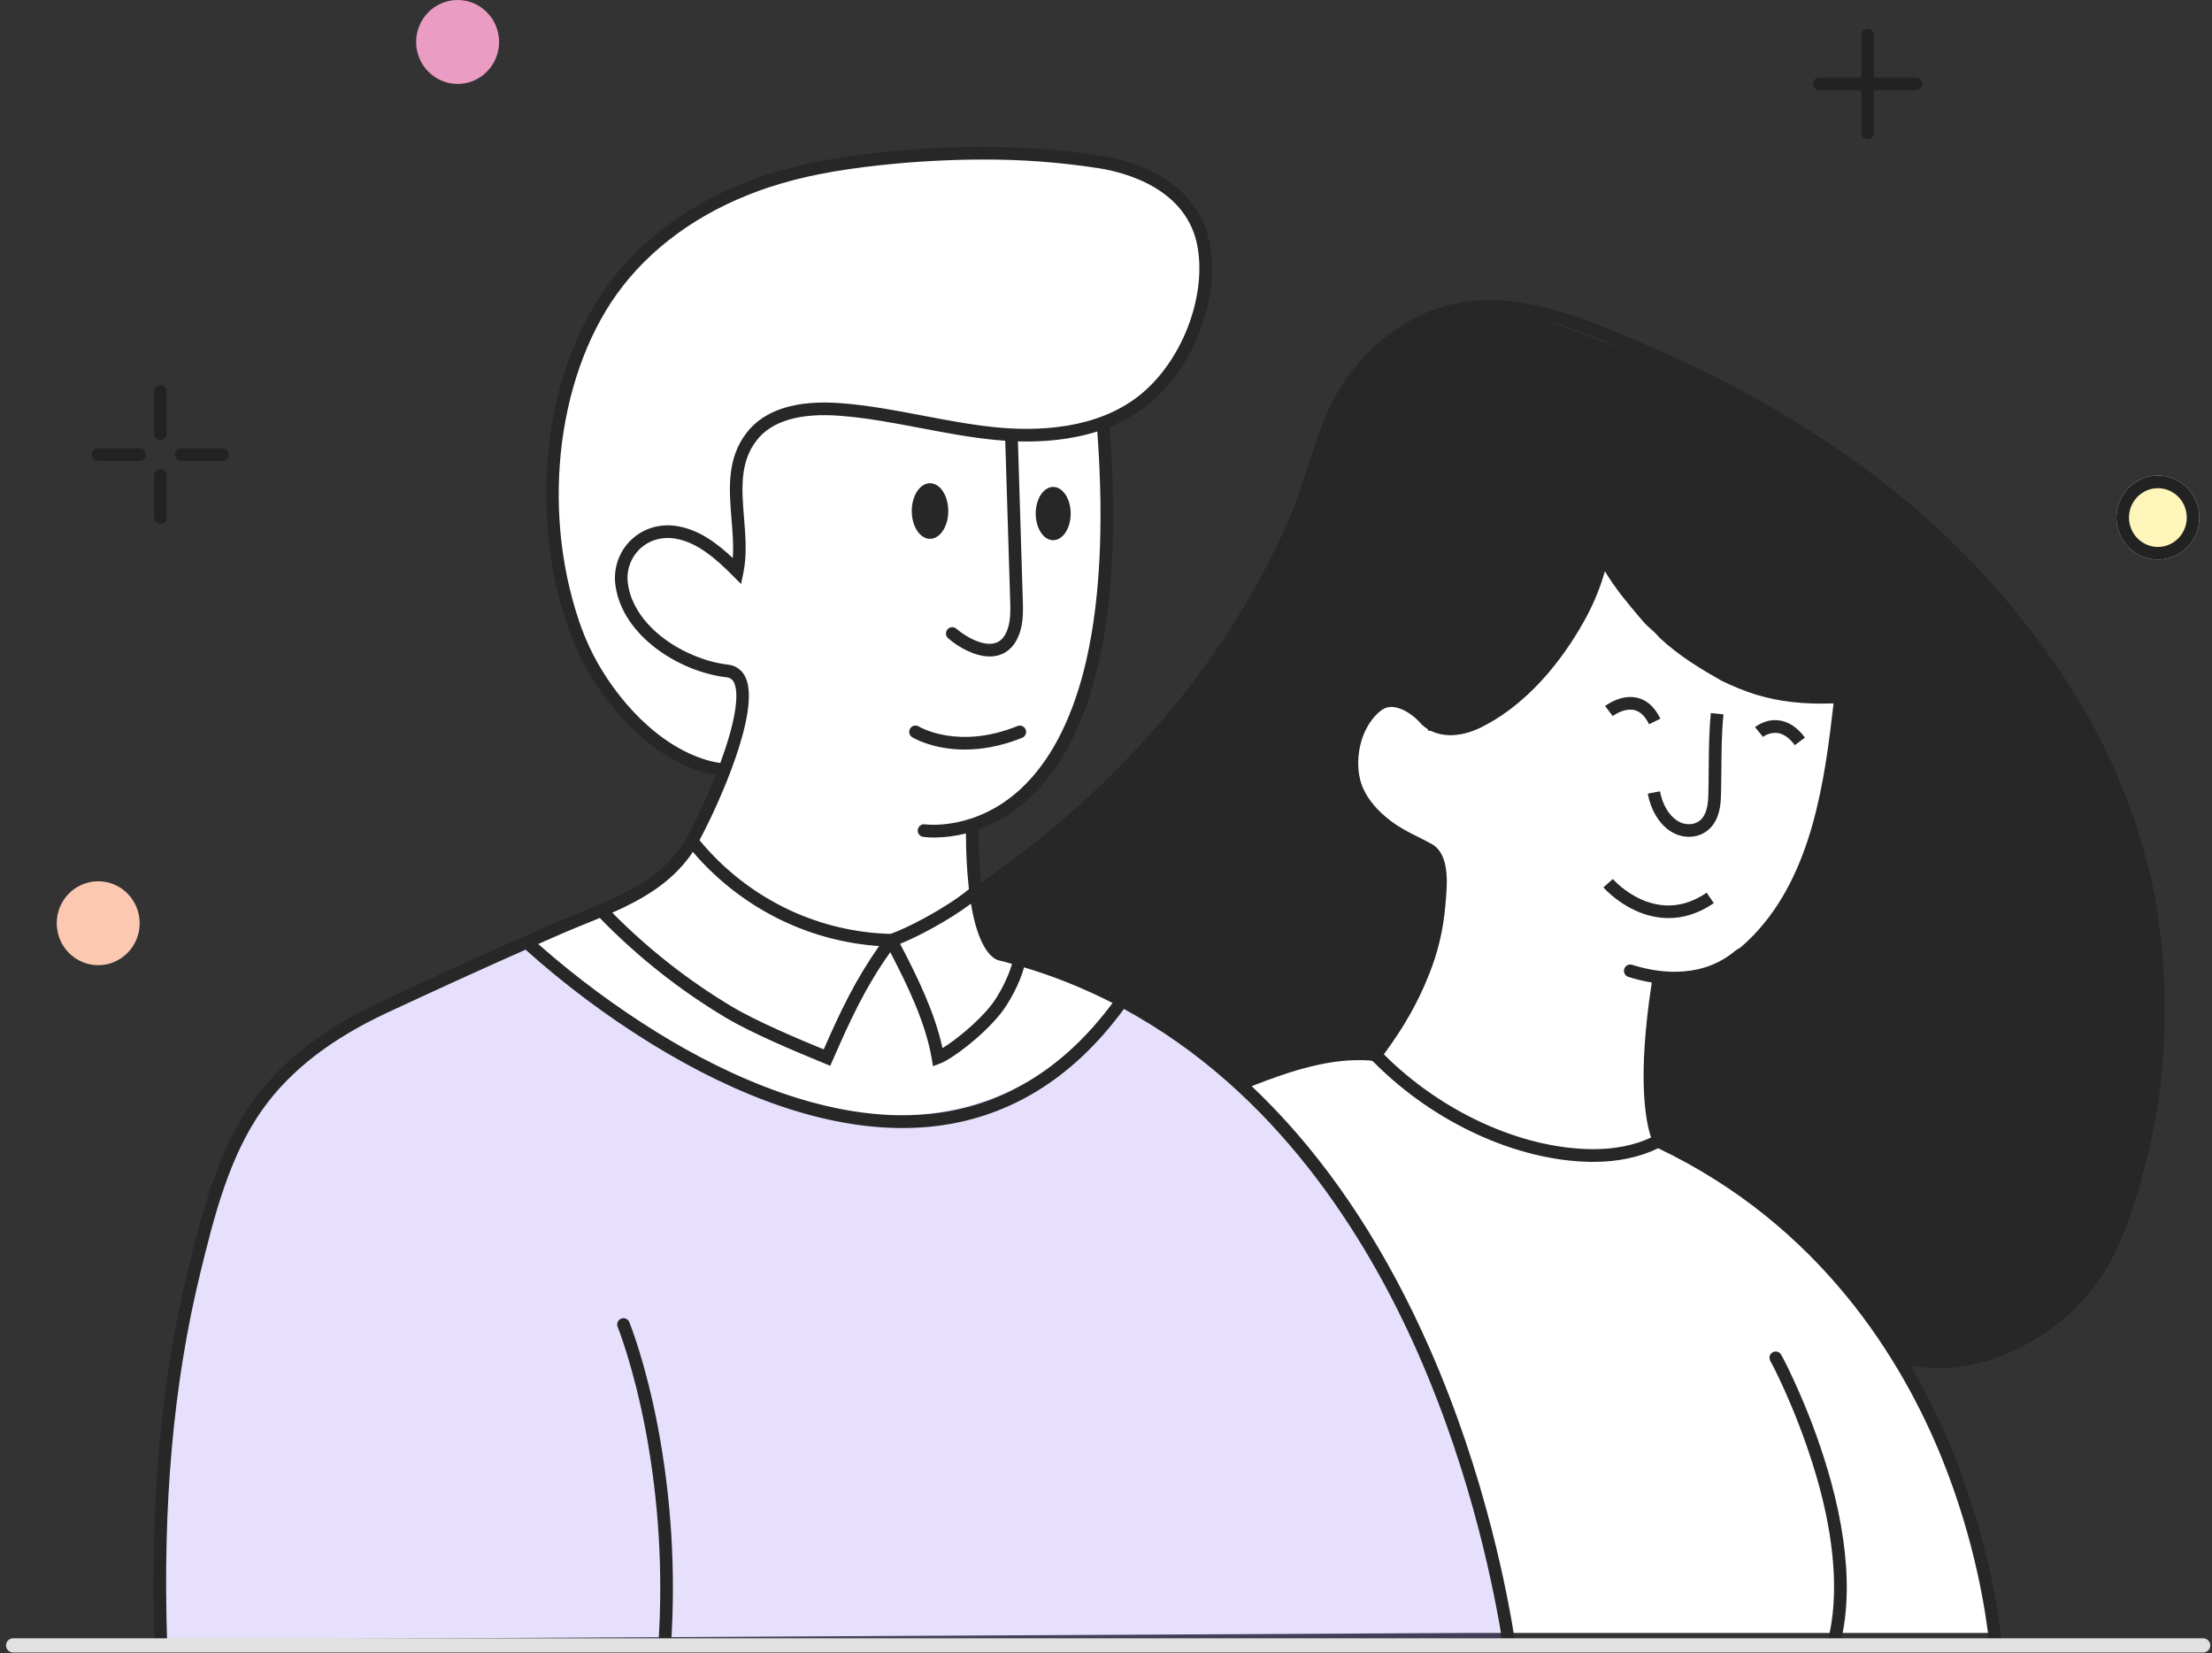
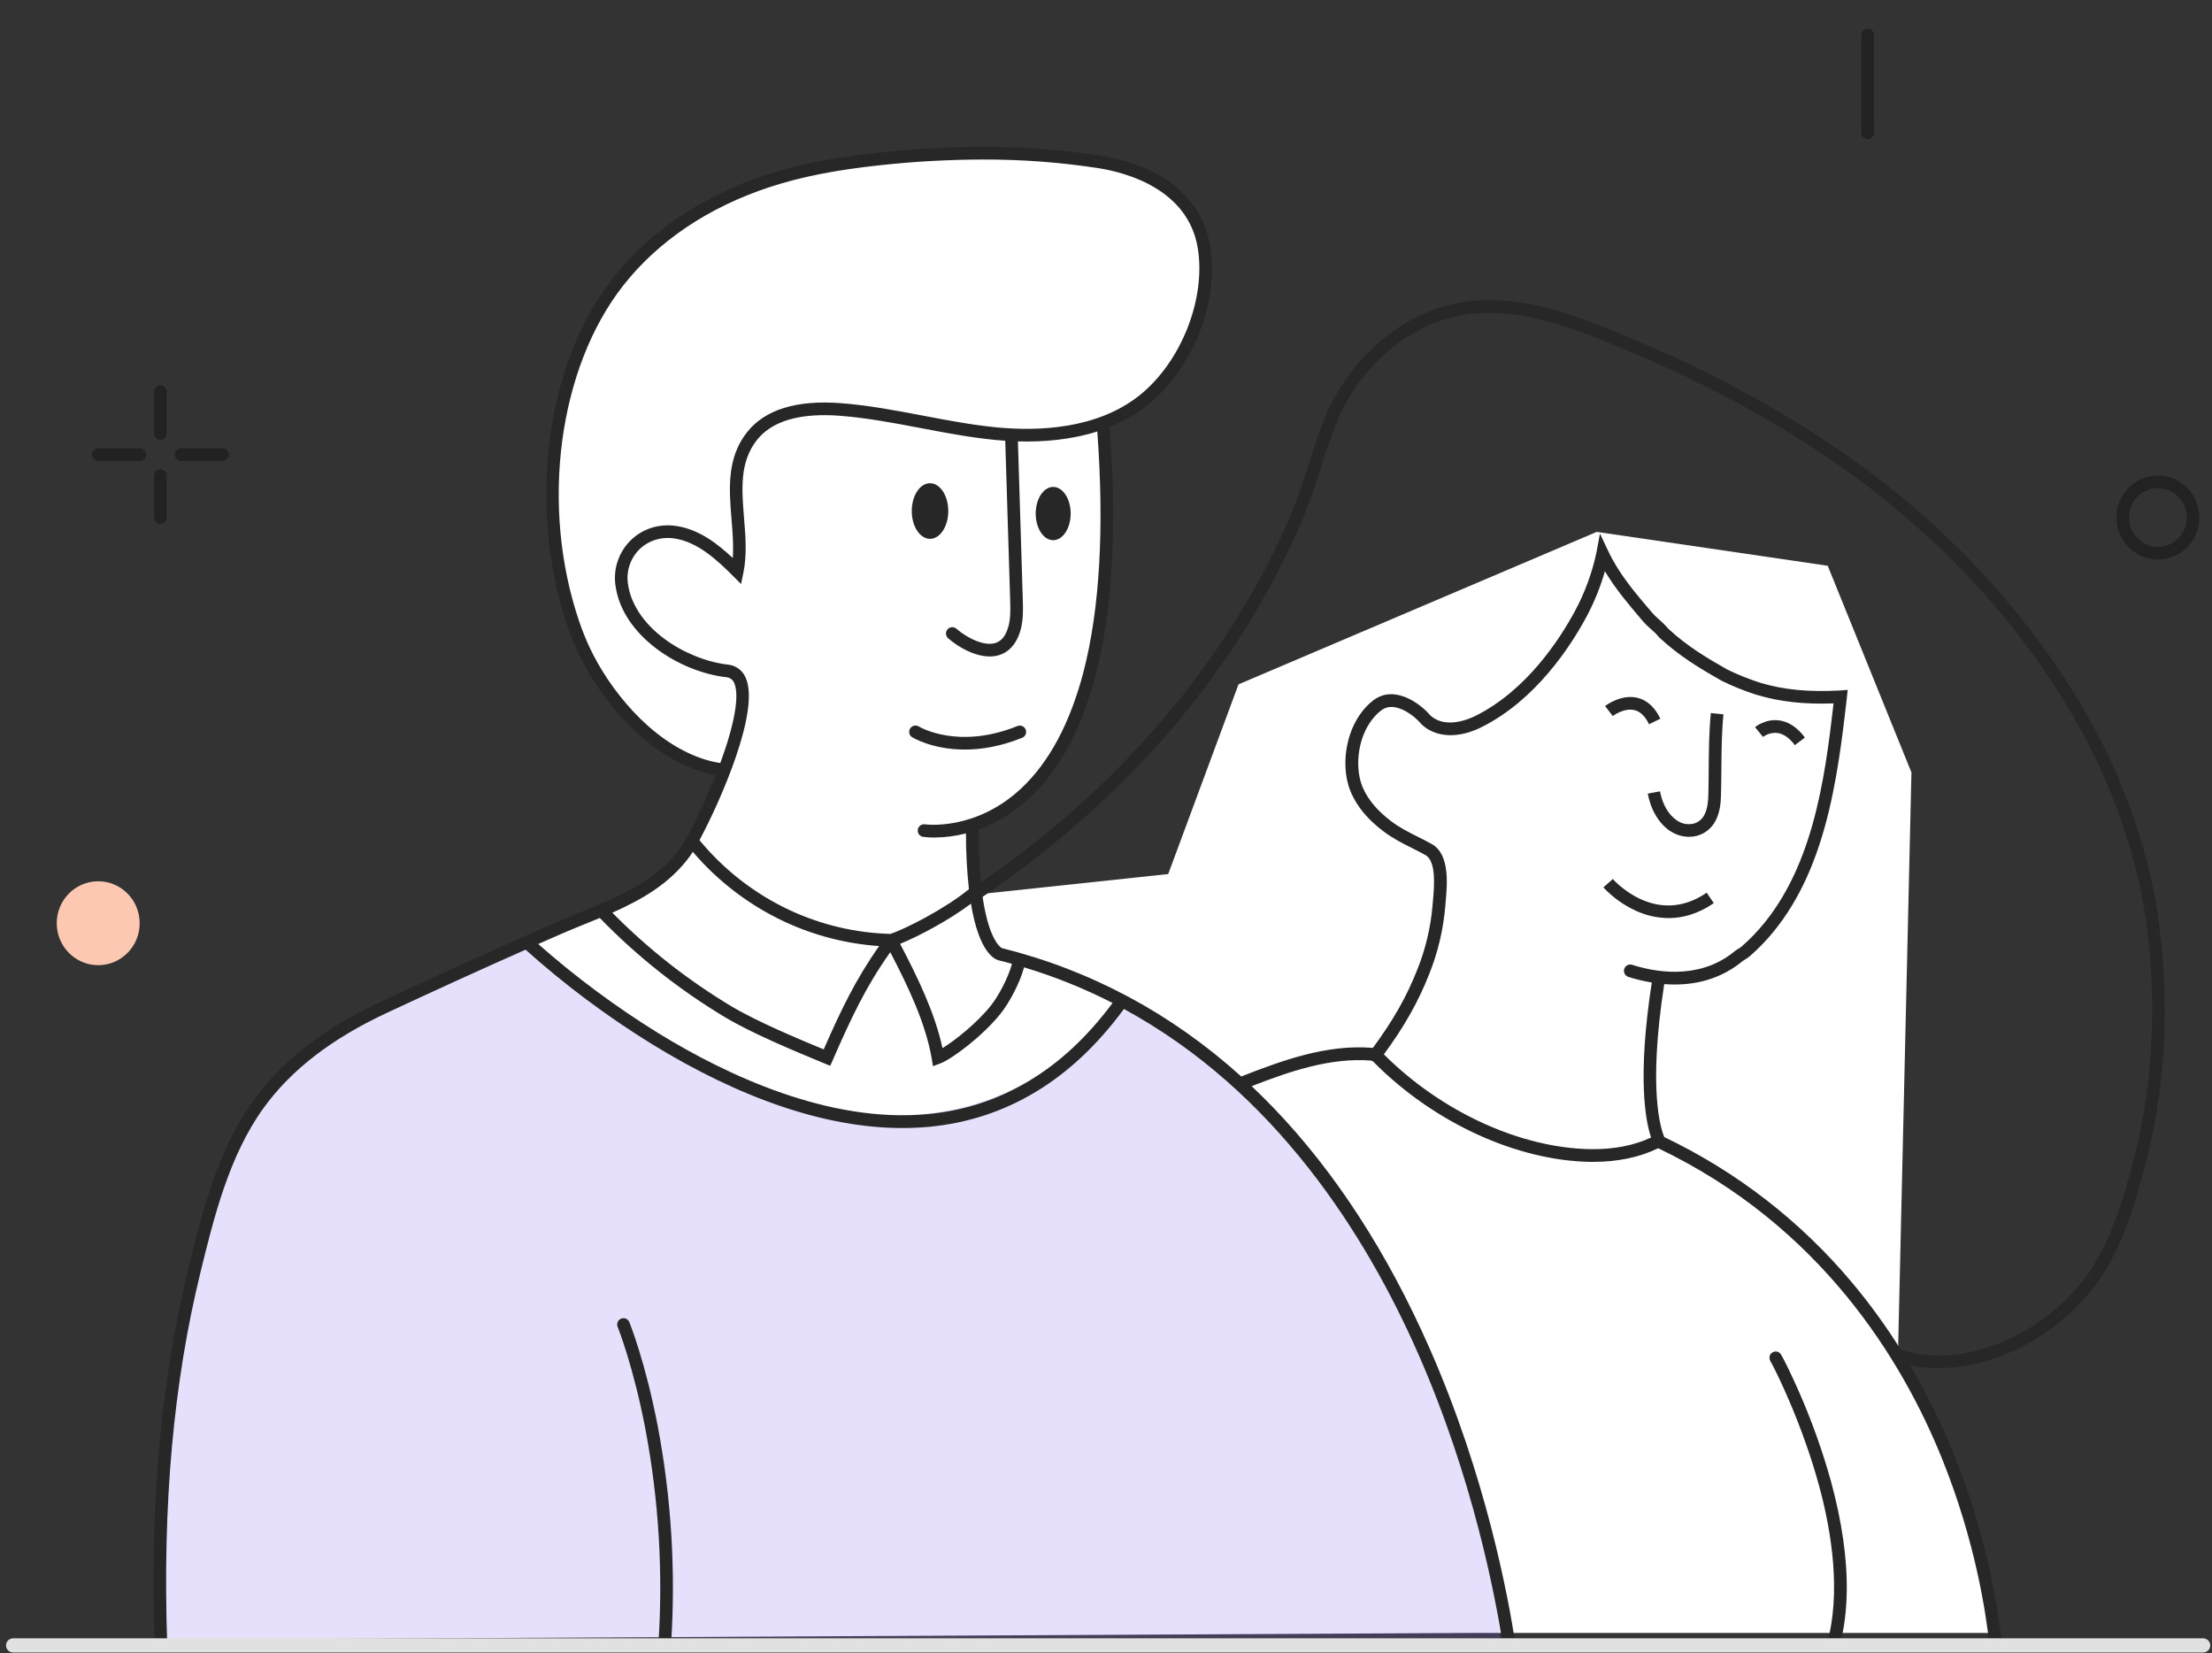
<svg xmlns="http://www.w3.org/2000/svg" width="281" height="210" viewBox="0 0 281 210" fill="none">
  <rect x="0" y="0" width="281" height="210" fill="#333333" stroke="none" />
  <path d="M253.876 207.412H187.53L20.392 208.273V206.552L21.668 176.43L27.196 152.762L32.725 139.853L41.656 131.677L56.541 123.931L75.254 116.185L84.185 111.452L88.438 105.427L91.415 98.112L90.564 97.682L81.633 92.518L76.955 87.784L72.277 77.457L70.576 64.547V56.371L73.127 45.183L78.231 36.147L85.036 29.262L96.093 23.237L112.679 19.795L126.289 19.364L134.795 19.795L143.726 21.085L150.105 24.958L153.082 30.983L152.657 39.159L147.979 48.626L139.898 53.789L141.174 68.851L139.473 80.469L137.346 89.936L130.542 101.124L122.886 104.567L124.162 113.603L148.404 111.022L157.335 86.924L202.841 67.56L232.186 71.863L242.818 98.112L241.117 171.696L249.623 190.63L253.876 207.412Z" fill="white" />
  <path d="M20.395 208.773H190.714C185.052 159.609 155.286 133.446 141.492 127.696C118.84 156.331 82.395 134.452 67.004 119.933C59.529 123.281 47.411 129.007 38.255 134.596C23.647 143.512 20.105 187.497 20.395 208.773Z" fill="#8865F8" fill-opacity="0.2" />
-   <path d="M210.909 144.364C209.504 141.877 210.323 130.002 210.909 124.375C229.171 125.086 233.444 100.685 233.298 88.395C219.25 90.883 207.836 77.29 203.885 70.183C198.265 87.951 186.617 92.689 181.495 92.837C178.685 87.862 176.52 88.691 175.788 89.728C165.954 97.546 175.495 105.127 181.495 107.94C185.358 112.915 179.885 125.412 176.666 131.038L174.91 134.147C171.398 132.015 161.74 135.924 157.35 138.145C155.594 132.815 138.18 124.967 129.692 121.71L125.741 119.933L123.546 113.27C145.672 102.254 161.74 73.441 167.008 60.411C170.871 40.155 186.763 38.349 194.226 39.978C225.835 51.083 228.469 53.748 251.736 74.181C270.35 90.527 274.711 120.674 274.565 133.703C271.404 169.95 251.005 174.569 241.2 172.348C227.152 149.694 212.665 147.473 210.909 144.364Z" fill="#272727" />
  <path fill-rule="evenodd" clip-rule="evenodd" d="M237.249 3.642C237.691 3.642 238.049 4 238.049 4.442L238.049 16.88C238.049 17.321 237.691 17.68 237.249 17.68C236.807 17.68 236.449 17.321 236.449 16.88L236.449 4.442C236.449 4 236.807 3.642 237.249 3.642Z" fill="#222222" />
-   <path fill-rule="evenodd" clip-rule="evenodd" d="M244.194 10.661C244.194 11.103 243.836 11.461 243.394 11.461L231.102 11.461C230.66 11.461 230.302 11.103 230.302 10.661C230.302 10.219 230.66 9.861 231.102 9.861L243.394 9.861C243.836 9.861 244.194 10.219 244.194 10.661Z" fill="#222222" />
  <path fill-rule="evenodd" clip-rule="evenodd" d="M20.378 48.95C20.82 48.95 21.178 49.308 21.178 49.75L21.178 55.081C21.178 55.522 20.82 55.881 20.378 55.881C19.936 55.881 19.578 55.522 19.578 55.081L19.578 49.75C19.578 49.308 19.936 48.95 20.378 48.95Z" fill="#222222" />
  <path fill-rule="evenodd" clip-rule="evenodd" d="M20.378 59.611C20.82 59.611 21.178 59.969 21.178 60.411L21.178 65.741C21.178 66.183 20.82 66.541 20.378 66.541C19.936 66.541 19.578 66.183 19.578 65.741L19.578 60.411C19.578 59.969 19.936 59.611 20.378 59.611Z" fill="#222222" />
  <path fill-rule="evenodd" clip-rule="evenodd" d="M18.544 57.746C18.544 58.188 18.186 58.546 17.744 58.546H12.476C12.034 58.546 11.676 58.188 11.676 57.746C11.676 57.304 12.034 56.946 12.476 56.946H17.744C18.186 56.946 18.544 57.304 18.544 57.746Z" fill="#222222" />
  <path fill-rule="evenodd" clip-rule="evenodd" d="M29.08 57.746C29.08 58.188 28.722 58.546 28.28 58.546H23.012C22.57 58.546 22.212 58.188 22.212 57.746C22.212 57.304 22.57 56.946 23.012 56.946H28.28C28.722 56.946 29.08 57.304 29.08 57.746Z" fill="#222222" />
  <path fill-rule="evenodd" clip-rule="evenodd" d="M273.953 115.134C273.209 110.469 271.872 106.253 270.658 102.748V102.731C270.431 102.123 270.17 101.484 269.911 100.849L269.79 100.551L269.685 100.295L269.616 100.126C269.378 99.542 269.144 98.97 268.94 98.418L268.924 98.378C265.982 91.642 261.917 85.003 256.848 78.63C250.183 70.258 242.092 62.848 232.802 56.605C225.495 51.7 217.748 47.491 209.662 44.033L208.357 43.473C201.135 40.367 192.951 36.85 184.758 38.577C177.96 40.01 171.601 45.466 168.558 52.473C167.616 54.642 166.891 56.919 166.19 59.121L166.189 59.123L166.178 59.156C165.506 61.263 164.811 63.441 163.932 65.492C163.792 65.824 163.648 66.154 163.502 66.483C155.659 84.212 142.214 99.966 124.607 112.11C124.397 109.868 124.299 107.617 124.314 105.365C126.73 104.481 128.941 103.11 130.811 101.336C134.588 97.807 137.399 92.583 139.166 85.809C141.321 77.551 141.921 66.93 140.957 54.237C142.698 53.548 144.328 52.606 145.796 51.44C151.568 46.808 154.905 38.309 153.732 31.23C152.731 25.191 147.649 21.015 139.806 19.774C131.323 18.432 121.889 18.297 111.775 19.373C105.862 20.002 101.389 20.887 97.267 22.241C89.24 24.878 82.558 29.373 77.94 35.244C73.538 40.834 70.708 48.212 69.748 56.583C68.861 64.336 69.681 72.452 72.054 79.435C72.468 80.651 72.948 81.843 73.495 83.006C76.011 88.338 81.498 95.433 88.689 97.881C89.416 98.129 90.161 98.318 90.918 98.447C89.202 102.781 87.196 106.636 86.409 107.727C83.355 111.966 78.497 113.938 73.805 115.843L73.797 115.846C72.783 116.258 71.733 116.684 70.716 117.133C63.934 120.088 56.681 123.368 48.538 127.161C41.175 130.593 35.802 134.753 32.126 139.877C27.602 146.182 25.645 154.152 23.919 161.185L23.916 161.197C20.435 175.389 19.032 190.965 19.636 208.773H21.239C20.636 191.093 22.027 175.641 25.472 161.583C27.164 154.687 29.081 146.873 33.425 140.818C36.937 135.924 42.101 131.935 49.214 128.621C55.536 125.674 61.322 123.04 66.766 120.627C71.734 125.078 77.084 129.079 82.754 132.581C88.421 136.07 93.992 138.752 99.314 140.548C104.688 142.363 109.821 143.283 114.621 143.283C115.795 143.283 116.949 143.229 118.085 143.122C127.885 142.174 136.187 137.143 142.772 128.163C161.98 138.578 173.504 156.85 180.113 171.848C187.154 187.816 189.979 202.889 190.884 208.773H192.502C191.624 202.971 188.787 187.565 181.593 171.235C176.251 159.104 169.589 148.832 161.77 140.706C160.862 139.761 159.939 138.846 159.003 137.962C164.072 135.99 169.049 134.344 174.067 134.705H174.123C174.306 134.74 174.471 134.84 174.588 134.986C182.189 142.625 192.726 147.45 202.088 147.581H202.424C205.513 147.581 208.332 146.984 210.643 145.847C231.278 155.707 241.655 172.754 246.727 185.332C250.935 195.769 252.293 204.941 252.703 208.773H254.316C253.915 204.937 252.549 195.509 248.227 184.78C246.654 180.861 244.794 177.064 242.661 173.421C243.851 173.66 245.062 173.78 246.276 173.778C249.296 173.778 252.47 173.074 255.559 171.687C260.074 169.662 264.17 166.273 266.797 162.392C269.678 158.126 271.25 152.784 272.492 148.111C275.239 137.783 275.746 126.381 273.953 115.134ZM233.777 208.773C234.284 206.768 234.559 204.588 234.599 202.243C234.675 198.027 233.994 193.269 232.581 188.101C231.502 184.243 230.152 180.467 228.541 176.801C227.666 174.794 226.396 172.159 226.14 171.9C226.004 171.765 225.825 171.684 225.635 171.671C225.445 171.657 225.256 171.712 225.103 171.826C224.852 172.012 224.623 172.366 224.943 172.992C224.971 173.05 225.006 173.104 225.047 173.153C225.826 174.584 229.048 181.165 231.129 188.878C232.704 194.713 233.869 202.278 232.108 208.773H233.777ZM85.254 208.773C85.85 199.555 85.285 190.292 83.566 181.202C81.987 173 80.038 168.163 79.955 167.964C79.918 167.862 79.862 167.769 79.788 167.69C79.714 167.611 79.626 167.548 79.527 167.504C79.429 167.46 79.323 167.437 79.215 167.435C79.107 167.433 79 167.454 78.901 167.495C78.801 167.536 78.71 167.596 78.635 167.673C78.559 167.75 78.499 167.842 78.46 167.942C78.42 168.043 78.401 168.15 78.403 168.259C78.406 168.367 78.43 168.473 78.475 168.572L78.475 168.574C78.522 168.689 80.466 173.552 81.996 181.562C83.688 190.533 84.24 199.677 83.644 208.773H85.254ZM128.554 122.427C128.082 124.196 126.829 126.541 125.864 127.745C124.092 129.959 121.316 132.166 119.728 133.133C118.768 128.671 116.588 124.166 114.342 119.882C116.534 119.009 120.527 116.913 123.343 114.788C124.369 120.978 126.342 121.865 126.891 121.988C127.351 122.09 127.825 122.223 128.287 122.352C128.376 122.377 128.466 122.402 128.554 122.427ZM89.202 96.358C82.479 94.07 77.322 87.365 74.94 82.316C74.42 81.209 73.962 80.074 73.57 78.915C68.608 64.308 70.916 46.761 79.192 36.242C83.612 30.612 90.034 26.308 97.758 23.769C101.77 22.452 106.142 21.59 111.938 20.972C116.221 20.509 120.525 20.272 124.833 20.264C129.762 20.245 134.686 20.612 139.558 21.363C142.929 21.895 150.905 23.951 152.155 31.497C153.221 37.931 150.058 45.965 144.792 50.186C139.381 54.529 131.856 54.805 126.497 54.273C123.416 53.967 120.3 53.375 117.287 52.801L117.161 52.777C113.814 52.141 110.361 51.485 106.884 51.215C101.201 50.771 97.165 52.019 94.889 54.915C92.299 58.212 92.619 62.153 92.928 65.951C93.069 67.668 93.202 69.316 93.088 70.882C91.13 69.039 88.841 67.297 86.056 66.831C83.83 66.456 81.661 67.117 80.109 68.64C79.354 69.386 78.788 70.301 78.455 71.311C78.123 72.32 78.035 73.395 78.198 74.445C79.089 80.702 86.201 85.325 92.283 86.026C92.502 86.041 92.713 86.12 92.889 86.252C93.066 86.385 93.2 86.565 93.277 86.773C93.959 88.33 93.314 92.002 91.503 96.918C90.721 96.803 89.95 96.615 89.202 96.358ZM94.741 86.118C94.554 85.651 94.241 85.245 93.838 84.945C93.436 84.645 92.958 84.463 92.459 84.418C89.754 84.107 86.74 82.883 84.395 81.141C81.778 79.195 80.139 76.734 79.779 74.213C79.652 73.414 79.716 72.595 79.967 71.825C80.217 71.055 80.647 70.357 81.219 69.787C82.402 68.624 84.067 68.124 85.784 68.412C88.665 68.894 91.066 71.101 93.091 73.129L94.139 74.18L94.441 72.722C94.9 70.485 94.708 68.111 94.52 65.816C94.223 62.159 93.943 58.706 96.142 55.906C98.063 53.456 101.637 52.417 106.757 52.816C110.157 53.081 113.589 53.733 116.912 54.364L116.985 54.377C120.026 54.958 123.183 55.558 126.336 55.872C126.777 55.915 127.234 55.952 127.701 55.984C127.919 62.835 128.13 69.55 128.327 76.281C128.359 77.369 128.391 78.494 128.117 79.522C127.797 80.72 127.253 81.424 126.453 81.672C125.012 82.121 122.869 81.045 121.491 79.856C121.329 79.718 121.12 79.649 120.908 79.666C120.697 79.682 120.5 79.782 120.362 79.945C120.224 80.107 120.156 80.317 120.173 80.53C120.189 80.743 120.289 80.94 120.45 81.079C121.793 82.234 123.839 83.384 125.732 83.384C126.139 83.386 126.544 83.327 126.933 83.208C127.86 82.92 129.086 82.119 129.668 79.94C130.004 78.684 129.966 77.383 129.932 76.241V76.241L129.932 76.24C129.737 69.55 129.527 62.874 129.311 56.066C132.461 56.155 136.007 55.88 139.395 54.804C140.299 67.102 139.706 77.381 137.634 85.365C135.941 91.832 133.292 96.8 129.751 100.123C123.927 105.592 117.568 104.716 117.504 104.706C117.294 104.674 117.08 104.727 116.909 104.854C116.738 104.98 116.624 105.17 116.592 105.381C116.56 105.592 116.613 105.807 116.739 105.978C116.865 106.15 117.054 106.265 117.263 106.297C117.733 106.359 118.205 106.387 118.678 106.382C120.039 106.375 121.393 106.199 122.71 105.858C122.706 108.225 122.831 110.591 123.085 112.945C120.122 115.393 114.957 118.039 113.096 118.624C108.677 118.501 104.33 117.474 100.319 115.607C95.891 113.535 91.976 110.499 88.859 106.718C91.479 101.835 96.582 90.311 94.741 86.118ZM87.699 108.671C87.785 108.552 87.891 108.391 88.009 108.198C91.215 111.955 95.184 114.978 99.649 117.066C103.437 118.832 107.517 119.883 111.684 120.167C108.655 124.457 106.781 128.417 104.641 133.292C101.514 132.005 96.18 129.771 92.917 127.823C87.397 124.512 82.313 120.517 77.786 115.93C81.538 114.265 85.136 112.227 87.702 108.671H87.699ZM117.934 141.504C105.36 142.721 92.332 136.583 83.617 131.221C78.227 127.888 73.127 124.104 68.371 119.908C69.377 119.466 70.371 119.031 71.353 118.602C72.307 118.186 73.297 117.783 74.258 117.392L74.394 117.336L74.625 117.242L74.922 117.122L74.922 117.122C75.346 116.95 75.77 116.778 76.195 116.598C80.927 121.472 86.269 125.707 92.088 129.197C95.609 131.303 101.134 133.587 104.438 134.951L105.469 135.377L105.789 134.656C108.05 129.48 109.941 125.383 113.094 120.947C115.399 125.362 117.598 129.995 118.362 134.47L118.522 135.424L119.426 135.087C120.924 134.531 124.812 131.624 127.109 128.751C128.192 127.4 129.54 124.914 130.091 122.871C133.967 124.037 137.73 125.551 141.335 127.397C135.053 135.863 127.189 140.608 117.934 141.504ZM202.108 145.966C193.18 145.842 183.111 141.23 175.799 133.923C178.423 130.35 180.158 127.27 181.561 123.72C182.657 120.985 183.343 118.102 183.596 115.164C183.609 114.989 183.626 114.796 183.645 114.587C183.852 112.313 184.196 108.505 181.885 107.212C181.278 106.873 180.678 106.569 180.098 106.281C178.925 105.692 177.818 105.135 176.753 104.331C175.004 103.012 173.826 101.629 173.152 100.104C172.385 98.37 172.337 95.975 173.029 93.853C173.509 92.364 174.394 91.048 175.444 90.246C176.207 89.663 177.11 89.645 178.287 90.191C179.165 90.628 179.944 91.243 180.575 91.996L180.636 92.055C182.453 93.717 185.291 93.824 188.226 92.353C195.109 88.898 199.499 82.121 201.511 78.391C202.505 76.537 203.298 74.582 203.879 72.558C205.211 74.792 206.858 76.73 208.46 78.617L208.52 78.688C208.885 79.126 209.287 79.531 209.721 79.898C210.09 80.209 210.432 80.55 210.744 80.919L210.781 80.966L210.824 81.008C213.348 83.363 216.106 84.995 218.7 86.466L218.734 86.485C220.156 87.179 221.625 87.77 223.131 88.254H223.153C226.074 89.134 229.122 89.478 232.926 89.345C231.806 99.086 230.247 110.899 222.865 118.677C222.372 119.195 221.85 119.697 221.312 120.168L221.272 120.205C221.136 120.325 220.986 120.43 220.826 120.516C220.569 120.66 220.329 120.833 220.11 121.031C215.672 124.494 210.187 123.464 207.306 122.539C207.106 122.486 206.894 122.511 206.713 122.611C206.532 122.711 206.396 122.877 206.334 123.075C206.272 123.272 206.289 123.487 206.38 123.673C206.472 123.859 206.631 124.002 206.825 124.072C207.809 124.387 208.814 124.63 209.833 124.799C207.963 136.953 209.053 142.451 209.745 144.483C207.608 145.494 204.999 146.006 202.108 145.966ZM270.944 147.692C269.736 152.237 268.223 157.425 265.472 161.483C260.707 168.525 250.471 174.19 241.586 171.489L241.555 171.589C239.669 168.554 237.571 165.656 235.278 162.918C228.736 155.113 220.603 148.811 211.429 144.438C211.006 143.472 209.319 138.563 211.413 124.999C214.42 125.234 217.983 124.748 221.125 122.277L221.197 122.213C221.335 122.093 221.485 121.989 221.645 121.902C221.909 121.754 222.155 121.576 222.378 121.372C222.947 120.873 223.499 120.342 224.018 119.794C227.526 116.094 230.076 111.269 231.812 105.023C233.381 99.385 234.093 93.186 234.614 88.647V88.584L234.724 87.63L233.764 87.704C229.714 87.92 226.582 87.617 223.613 86.723C222.188 86.267 220.797 85.709 219.451 85.055C216.85 83.585 214.319 82.079 211.938 79.867C211.58 79.445 211.189 79.053 210.768 78.695C210.398 78.384 210.056 78.043 209.745 77.673L209.727 77.651L209.726 77.649L209.726 77.649C207.66 75.227 205.708 72.939 204.34 70.078C204.333 70.062 204.326 70.047 204.318 70.031L204.311 70.015L204.304 70.002L203.248 67.775L202.8 70.197C202.244 72.789 201.324 75.289 200.069 77.622C198.149 81.186 193.963 87.653 187.479 90.91C186.613 91.346 183.652 92.621 181.717 90.889C180.944 89.986 179.996 89.25 178.932 88.727C177.208 87.923 175.698 88.007 174.45 88.962C173.128 89.974 172.075 91.535 171.482 93.35C170.661 95.872 170.729 98.64 171.663 100.749C172.452 102.531 173.794 104.127 175.767 105.61C176.947 106.501 178.168 107.115 179.357 107.711L179.435 107.75L179.435 107.75C179.976 108.022 180.533 108.303 181.081 108.61C182.488 109.395 182.192 112.671 182.032 114.433L182.02 114.574L182.006 114.728L181.994 114.866C181.99 114.922 181.985 114.977 181.981 115.029C181.743 117.807 181.096 120.535 180.06 123.122C178.7 126.582 176.997 129.588 174.4 133.106C174.317 133.092 174.233 133.084 174.149 133.082C168.571 132.689 163.172 134.573 157.68 136.734C148.818 128.734 138.611 123.257 127.291 120.431H127.278H127.269C127.043 120.302 125.607 119.287 124.823 113.919C133.626 107.929 141.45 101.051 148.066 93.492C155.108 85.43 160.797 76.565 164.965 67.147L164.965 67.147L164.965 67.146L164.965 67.146C165.112 66.81 165.26 66.475 165.403 66.139C166.313 64.015 167.019 61.8 167.702 59.656L167.703 59.655L167.713 59.623L167.721 59.598C168.405 57.452 169.119 55.214 170.026 53.126C172.867 46.581 178.78 41.492 185.088 40.16C192.785 38.537 200.724 41.95 207.727 44.961L209.034 45.523C217.029 48.941 224.688 53.102 231.912 57.953C241.066 64.103 249.038 71.402 255.601 79.645C260.577 85.896 264.564 92.414 267.445 99.015C267.704 99.712 268.01 100.463 268.305 101.174C268.599 101.885 268.899 102.621 269.15 103.297C270.339 106.733 271.65 110.857 272.373 115.398C274.128 126.414 273.635 137.584 270.944 147.692ZM115.846 93.625C115.998 93.72 118.485 95.208 122.568 95.208C124.622 95.208 127.08 94.832 129.849 93.714C130.046 93.634 130.204 93.479 130.287 93.283C130.37 93.087 130.373 92.865 130.294 92.667C130.214 92.469 130.06 92.311 129.865 92.228C129.67 92.144 129.449 92.141 129.252 92.221C121.765 95.247 116.888 92.382 116.676 92.253C116.496 92.156 116.285 92.132 116.088 92.186C115.891 92.24 115.721 92.368 115.615 92.544C115.509 92.72 115.473 92.93 115.516 93.131C115.559 93.332 115.677 93.509 115.846 93.625ZM120.463 64.91C120.463 66.861 119.425 68.442 118.144 68.442C116.863 68.442 115.825 66.861 115.825 64.91C115.825 62.959 116.863 61.378 118.144 61.378C119.425 61.378 120.463 62.959 120.463 64.91ZM133.792 68.615C135.019 68.615 136.013 67.1 136.013 65.232C136.013 63.364 135.019 61.849 133.792 61.849C132.565 61.849 131.57 63.364 131.57 65.232C131.57 67.1 132.565 68.615 133.792 68.615ZM217.711 114.718C215.663 116.123 213.705 116.616 211.968 116.616C210.525 116.603 209.1 116.282 207.789 115.673C206.244 114.962 204.85 113.958 203.684 112.717L204.884 111.652C205.107 111.904 210.416 117.775 216.809 113.389L217.711 114.718ZM207.631 90.198C208.372 90.374 208.996 90.979 209.484 91.993L210.925 91.29C210.214 89.816 209.227 88.922 207.989 88.629C205.969 88.161 204.099 89.531 203.912 89.668L203.9 89.676L204.875 90.952C204.889 90.941 206.298 89.877 207.631 90.198ZM228.007 94.65C227.304 93.714 226.552 93.193 225.766 93.098C225.124 93.041 224.484 93.22 223.965 93.603L222.947 92.361C223 92.317 224.258 91.294 225.961 91.499C227.206 91.647 228.317 92.383 229.287 93.685L228.007 94.65ZM209.321 100.807C209.72 102.916 210.773 104.655 212.202 105.58C212.908 106.039 213.729 106.286 214.569 106.292C214.903 106.293 215.236 106.25 215.559 106.167C216.063 106.033 216.534 105.796 216.941 105.469C217.348 105.142 217.683 104.733 217.924 104.269C218.493 103.197 218.597 102.007 218.622 101.092C218.653 100.032 218.663 98.96 218.671 97.916L218.673 97.685L218.674 97.666C218.691 95.375 218.709 93.006 218.939 90.735L217.339 90.574C217.101 92.921 217.083 95.327 217.065 97.657L217.065 97.675L217.063 97.92V97.921C217.054 98.951 217.045 100.01 217.015 101.053C216.994 101.793 216.916 102.742 216.505 103.518C216.369 103.787 216.177 104.024 215.943 104.214C215.709 104.404 215.438 104.541 215.147 104.618C214.791 104.701 214.422 104.71 214.062 104.644C213.703 104.578 213.36 104.438 213.057 104.233C211.989 103.546 211.194 102.191 210.877 100.514L209.321 100.807Z" fill="#272727" />
-   <path d="M63.401 5.33C63.401 8.274 61.043 10.661 58.133 10.661C55.224 10.661 52.865 8.274 52.865 5.33C52.865 2.386 55.224 0 58.133 0C61.043 0 63.401 2.386 63.401 5.33Z" fill="#EA9CC3" />
  <path d="M17.744 117.268C17.744 120.212 15.386 122.598 12.476 122.598C9.567 122.598 7.208 120.212 7.208 117.268C7.208 114.324 9.567 111.938 12.476 111.938C15.386 111.938 17.744 114.324 17.744 117.268Z" fill="#FCC8B2" />
-   <path d="M279.394 65.741C279.394 68.685 277.035 71.071 274.126 71.071C271.216 71.071 268.857 68.685 268.857 65.741C268.857 62.797 271.216 60.411 274.126 60.411C277.035 60.411 279.394 62.797 279.394 65.741Z" fill="#FEF5BA" />
  <path fill-rule="evenodd" clip-rule="evenodd" d="M274.126 69.471C276.134 69.471 277.794 67.819 277.794 65.741C277.794 63.663 276.134 62.011 274.126 62.011C272.117 62.011 270.457 63.663 270.457 65.741C270.457 67.819 272.117 69.471 274.126 69.471ZM274.126 71.071C277.035 71.071 279.394 68.685 279.394 65.741C279.394 62.797 277.035 60.411 274.126 60.411C271.216 60.411 268.857 62.797 268.857 65.741C268.857 68.685 271.216 71.071 274.126 71.071Z" fill="#222222" />
  <path fill-rule="evenodd" clip-rule="evenodd" d="M0.766 209C0.766 208.503 1.169 208.1 1.666 208.1L279.878 208.1C280.375 208.1 280.778 208.503 280.778 209C280.778 209.497 280.375 209.9 279.878 209.9L1.666 209.9C1.169 209.9 0.766 209.497 0.766 209Z" fill="#E1E1E1" />
</svg>